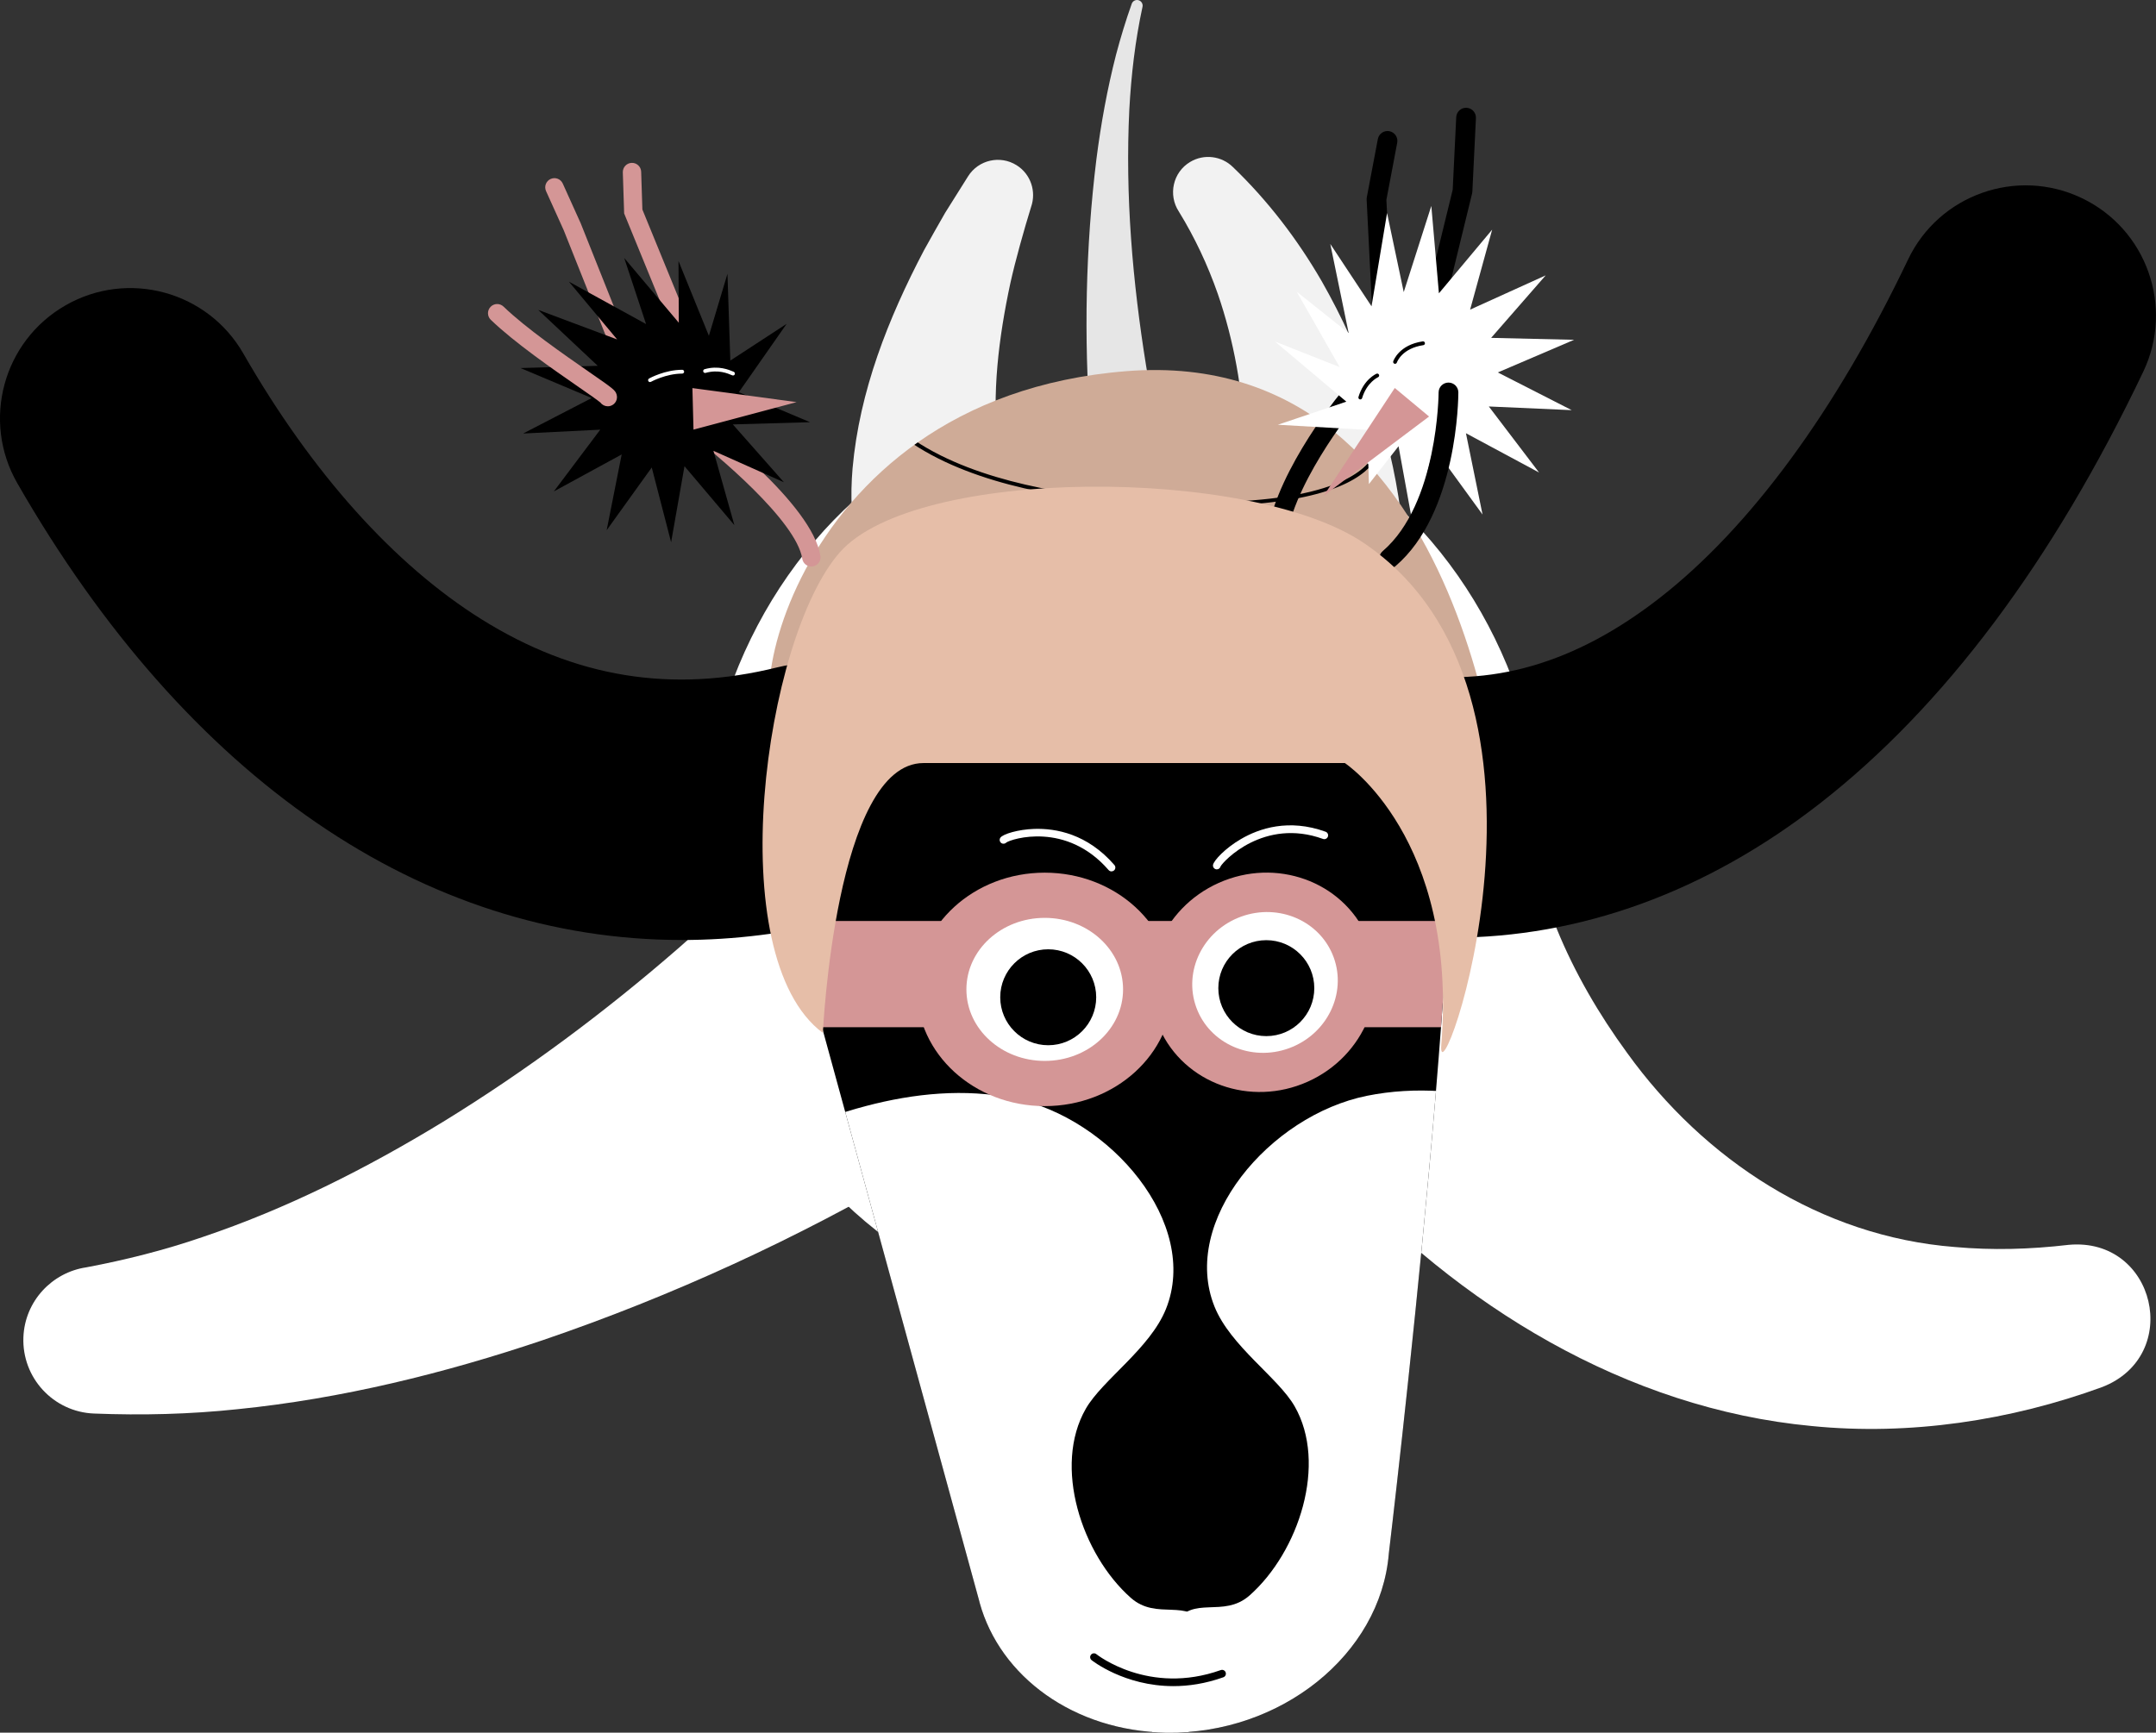
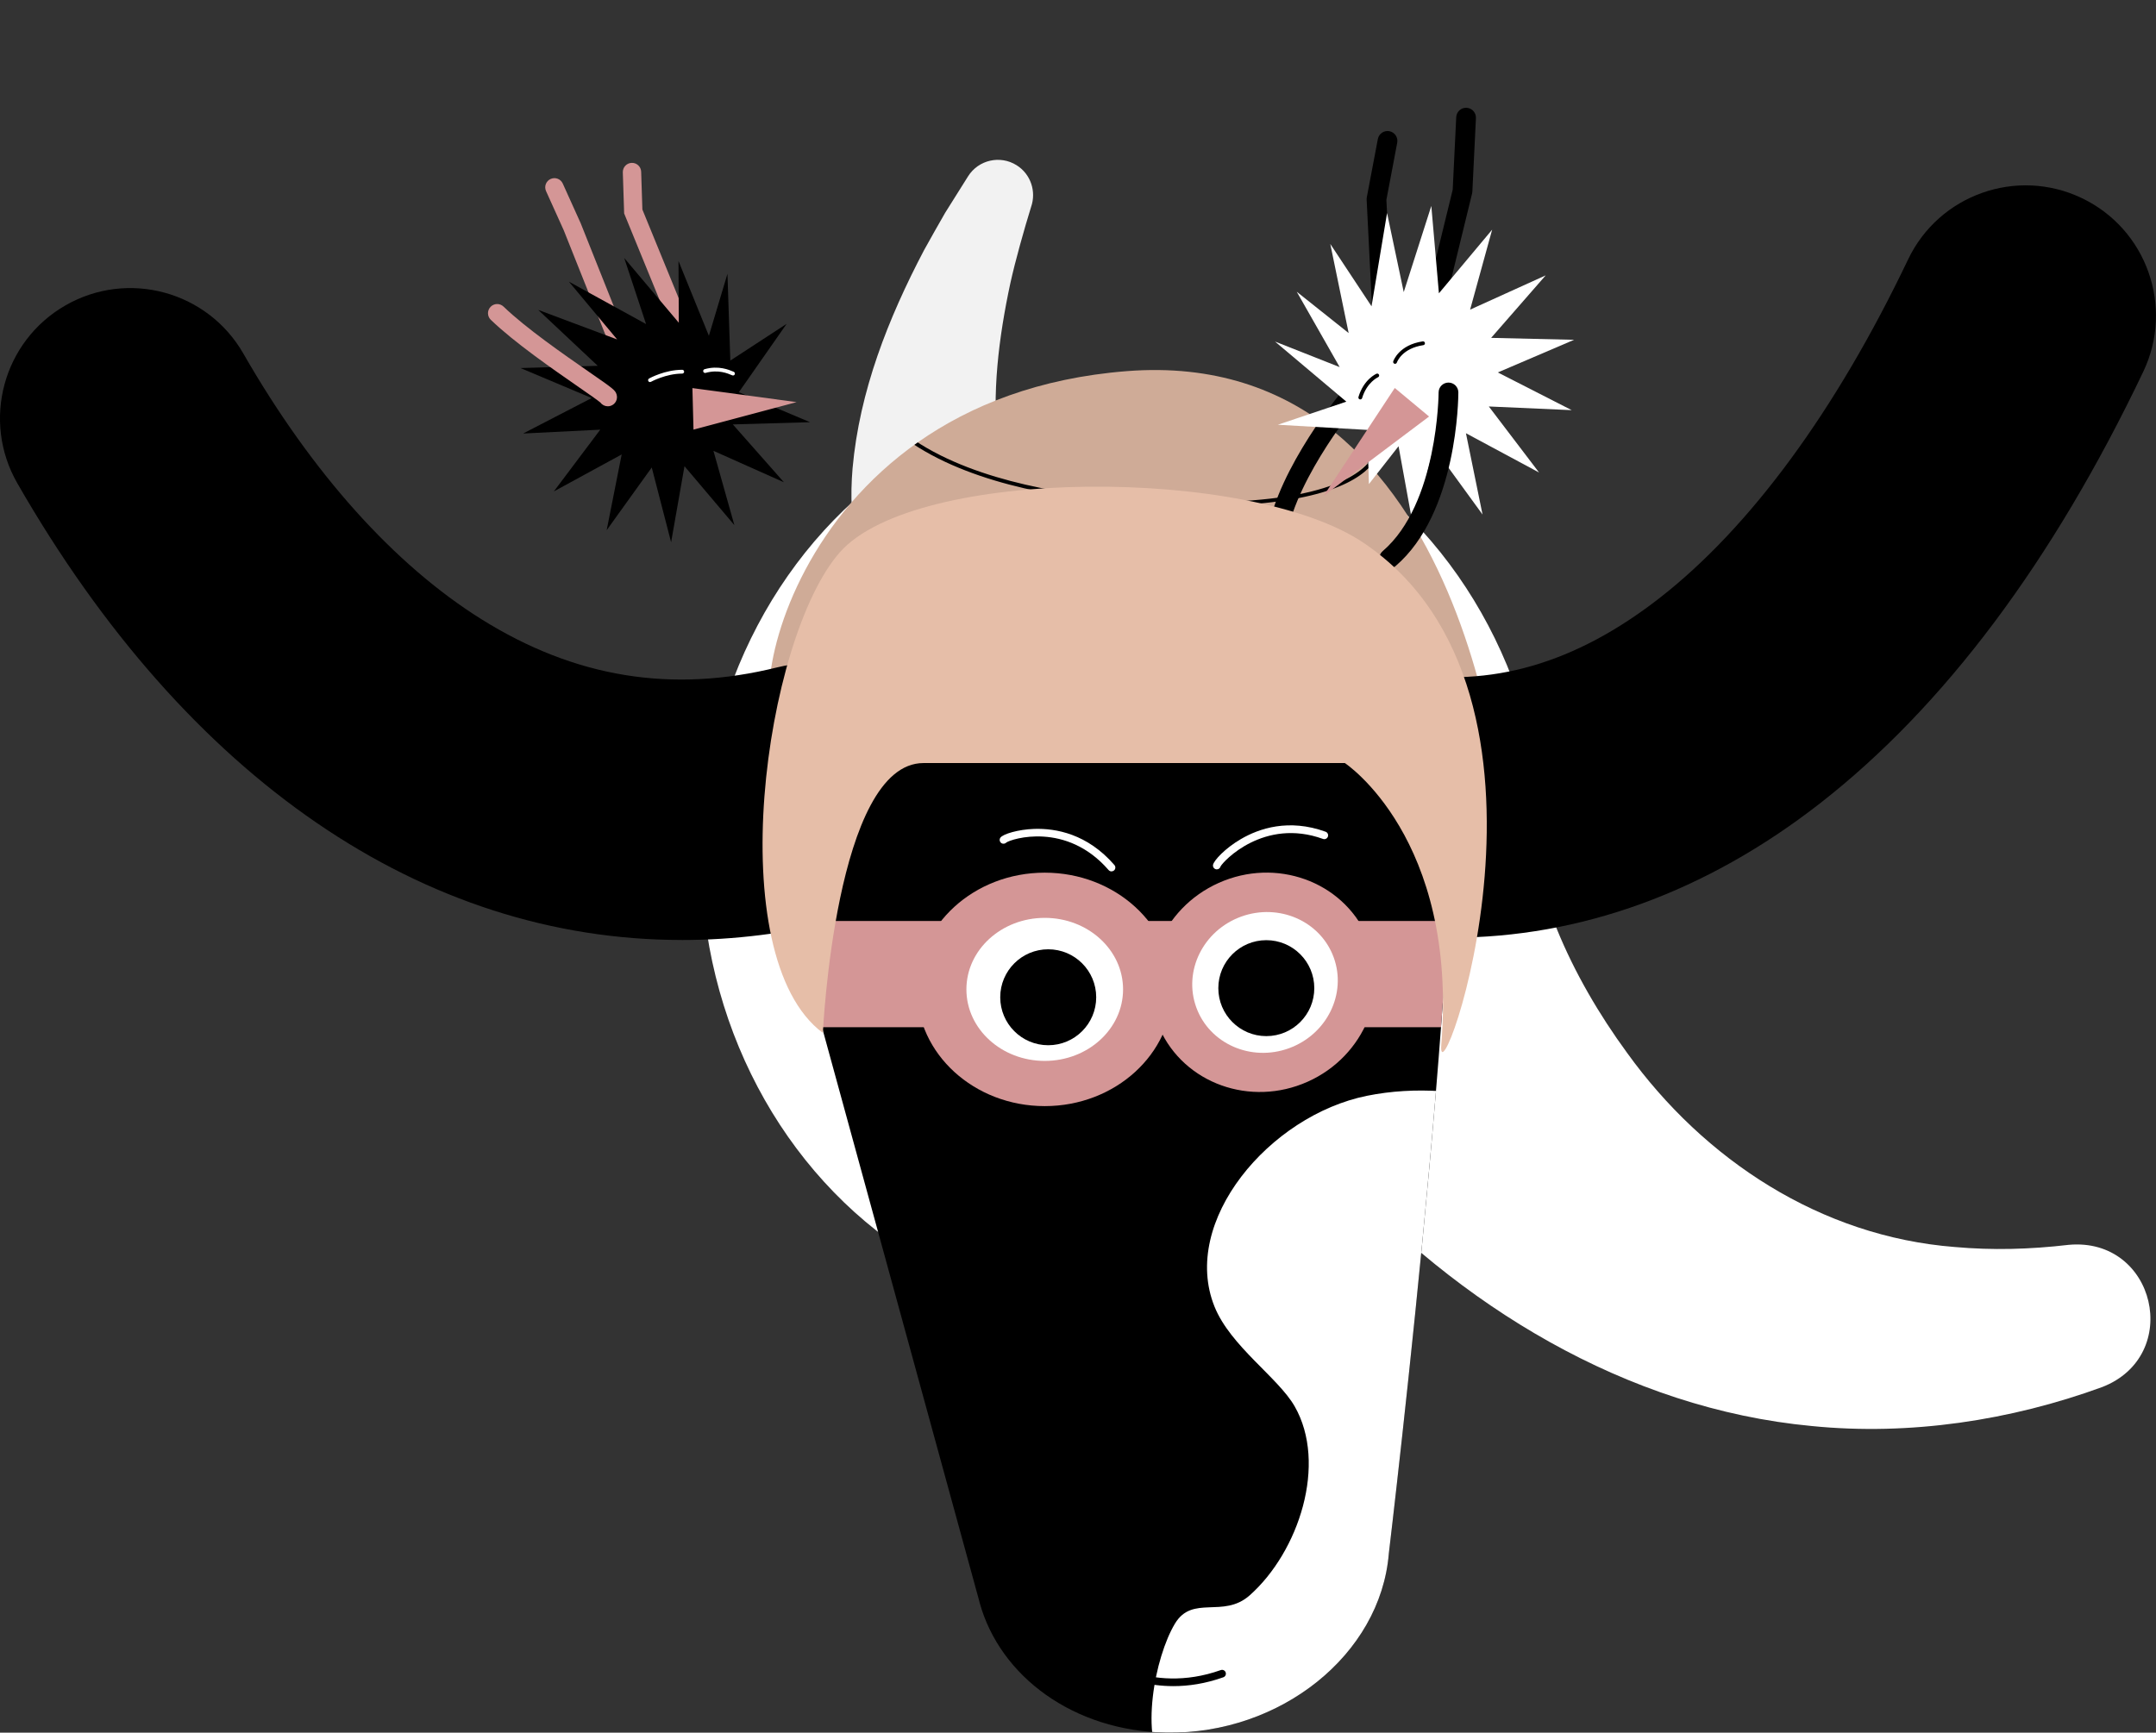
<svg xmlns="http://www.w3.org/2000/svg" id="Layer_1" data-name="Layer 1" viewBox="0 0 971.87 781.22">
  <rect x="0" y="0" width="971.87" height="781.22" fill="#333333" stroke="none" />
  <defs>
    <style>
      .cls-1 {
        clip-path: url(#clippath);
      }

      .cls-2, .cls-3 {
        fill: #cfab97;
      }

      .cls-4 {
        clip-path: url(#clippath-1);
      }

      .cls-5, .cls-6, .cls-7, .cls-3, .cls-8, .cls-9, .cls-10 {
        stroke-width: 0px;
      }

      .cls-6 {
        fill: #f2f2f2;
      }

      .cls-7 {
        fill: #d49696;
      }

      .cls-8 {
        fill: #fff;
      }

      .cls-9 {
        fill: #e6bea8;
      }

      .cls-10 {
        fill: #e6e6e6;
      }
    </style>
    <clipPath id="clippath">
      <path class="cls-3" d="m355.97,328.58c-25.52,11.3-6.2-148.83,151.93-161.24,158.14-12.4,170.54,207.75,170.54,207.75,0,0-105.42-142.63-322.47-46.51Z" />
    </clipPath>
    <clipPath id="clippath-1">
      <path class="cls-5" d="m626.03,700.65c-3.81,45.31-48.69,81.37-100.25,80.56-41.7-.66-75-25.25-84.19-58.61l-.15-.65-88.56-323.23c-19.46-71.03,31.44-145.67,113.68-166.72,82.25-21.05,158.05,21.42,184.15,90.5,15.66,41.46-24.69,378.16-24.69,378.16Z" />
    </clipPath>
  </defs>
-   <path class="cls-10" d="m491.47,192.19c-2.91-40.11-2.14-80.56,2.77-120.46,2.03-15.88,4.89-31.66,8.87-47.16,2.05-7.73,4.38-15.38,7.05-22.89.47-1.32,1.92-2,3.23-1.53,1.22.43,1.9,1.72,1.62,2.95-3.3,15.23-5.09,30.71-5.94,46.25-1.91,38.75,1.45,77.64,7.61,115.88.9,5.53,1.99,11.52,3.06,17.03.27,1.37.86,4.23,1.17,5.61,1.73,8.05-3.39,15.98-11.45,17.71-8.72,1.94-17.34-4.48-18-13.38h0Z" />
  <path class="cls-6" d="m385.25,238.67c-.69-2.63-1.04-6.16-1.24-8.9-.4-5.95-.2-12.64.3-18.54,3.11-34.97,16.13-67.74,32.15-98.29,3.14-5.76,6.42-11.4,9.62-17.04,0,0,10.3-16.4,10.3-16.4,4.66-7.42,14.46-9.66,21.88-5,6.44,4.03,8.93,11.91,6.54,18.76-3.14,10.14-7.12,24.29-9.36,34.43-5.19,24.19-8.54,50.29-5.47,74.61.15,1.09.71,4.39.86,5.47.55,2.62,1.21,5.66,2,8.21.39,1.07.9,2.57,1.46,3.53,0,0,.19.09.19.09.03,0,.06.06.07.02,5.28,15.15-4.97,38.68-24.76,43.65-19.09,5.51-39.04-5.5-44.55-24.59h0Z" />
-   <path class="cls-6" d="m559.6,232.15l.02.08s.01.06.02.01c.27-1.05.36-2.11.51-3.24,1.13-10.03,1.29-20.16.92-30.34-.86-22.36-4.79-44.93-12.12-66.17-4.52-12.93-10.34-25.34-17.52-37.04-4.99-7.54-2.72-17.83,5.09-22.45,6.32-3.77,14.22-2.62,19.23,2.31,15.72,15.08,29.18,32.68,40.08,51.55,18.21,31.97,30.72,67.45,35.56,104.06,0,0,.09.9.09.9,0,0,.04.48.04.48l.02.32s.02.39.02.39c-2.46,47.68-70.64,46.89-71.96-.87h0Z" />
  <ellipse class="cls-8" cx="506.18" cy="386.01" rx="190.15" ry="208.07" />
  <g>
    <path class="cls-2" d="m355.97,328.58c-25.52,11.3-6.2-148.83,151.93-161.24,158.14-12.4,170.54,207.75,170.54,207.75,0,0-105.42-142.63-322.47-46.51Z" />
    <g class="cls-1">
      <path class="cls-5" d="m540.26,228.18c-4.63,0-9.51-.08-14.67-.25-29.44-.98-71.12-5.44-102.46-21.11-18.86-9.43-24.96-18.36-25.21-18.74l1.43-.96c.06.09,6.19,9.01,24.73,18.25,31.05,15.46,72.37,19.87,101.57,20.84,61.34,2.05,83.58-8.58,91.45-17.85,4.67-5.51,3.82-10.09,3.78-10.29l1.69-.35c.05.22,1.09,5.51-4.08,11.66-7.39,8.81-27.07,18.8-78.22,18.8Z" />
    </g>
  </g>
  <path class="cls-8" d="m699.92,412.89s-.2-.35-.2-.35l-.04-.02s-.06-.06-.05-.02c0,0,0,.2,0,.2.52,2.06,1.31,3.98,2.11,6.07,8.04,19.77,19.07,38.65,31.72,55.95,34.79,48.31,87.34,82.79,147.63,87.53,17.06,1.53,33.92,1.08,51.4-.97,39.22-3.59,51.62,49.99,15.1,64.13-41.29,15.08-86.72,21.97-130.84,17.57-83.72-7.83-159.69-54.55-215.34-116.02-9.43-10.39-18.45-21.31-26.78-32.85-3.21-4.52-6.63-9.3-9.37-14.22-40.88-91.03,86.67-154.56,134.66-66.99h0Z" />
-   <path class="cls-8" d="m430.82,515.91c-5.78,3.95-11.95,7.62-17.92,11.17-53.43,31.29-109.72,57.24-168.28,77.2-44.3,14.93-90.69,26.39-137.5,31.1-21.5,2.29-43.17,2.82-64.8,1.96-18.28-.74-32.5-16.15-31.77-34.43.64-16.23,12.89-29.19,28.32-31.48,17.7-3.33,35.22-7.75,52.28-13.61,38.07-12.81,73.96-30.91,108.4-51.91,37.58-23.06,73.25-49.65,106.47-78.56,10.05-8.83,19.86-17.67,29.18-27.15.3-.3.5-.53.74-.79,0,0,.35-.38.35-.38,19.99-39.2,68.13-54.7,107.27-34.57,52.9,26.54,58,102.26,9.64,135.77,0,0-22.38,15.68-22.38,15.68h0Z" />
  <path class="cls-5" d="m654.23,422.78c-14.17,0-28.41-1.22-42.68-3.68-31.97-5.51-53.42-35.89-47.91-67.86,5.51-31.97,35.89-53.41,67.86-47.91,40.41,6.96,78.55-4.06,116.62-33.71,40.81-31.79,79.53-84.55,111.97-152.58,13.96-29.28,49.02-41.7,78.3-27.74,29.28,13.96,41.7,49.02,27.74,78.3-40.83,85.63-89.89,151.13-145.82,194.7-51.3,39.95-108.01,60.48-166.08,60.48Z" />
  <path class="cls-5" d="m307.28,423.82c-116.23,0-222.71-72.18-299.48-205.95-16.15-28.14-6.43-64.03,21.71-80.18,28.14-16.15,64.03-6.43,80.18,21.71,30.84,53.74,67.93,95.15,107.27,119.76,42.24,26.43,85.93,33.53,133.56,21.71,31.49-7.81,63.34,11.38,71.16,42.86s-11.38,63.34-42.86,71.16c-24.13,5.99-48.03,8.94-71.52,8.94Z" />
  <path class="cls-7" d="m305.99,149.66c-1.63,0-3.18-.97-3.83-2.57l-20.81-50.86-.6-18.52c-.07-2.28,1.72-4.2,4-4.27,2.3-.08,4.2,1.72,4.27,4l.55,17.03,20.25,49.48c.87,2.11-.15,4.53-2.26,5.4-.51.21-1.04.31-1.57.31Z" />
  <path class="cls-7" d="m278.19,157.18c-1.64,0-3.2-.99-3.85-2.61l-20.21-50.72-7.99-17.69c-.94-2.08-.01-4.53,2.07-5.47s4.53-.02,5.47,2.07l8.1,17.94,20.24,50.81c.85,2.12-.19,4.53-2.31,5.38-.5.2-1.02.29-1.53.29Z" />
-   <path class="cls-7" d="m365.72,255.43c-2.01,0-3.77-1.46-4.08-3.51-2.61-16.96-38.63-47.27-52.28-57.51-1.83-1.37-2.2-3.96-.83-5.79,1.37-1.83,3.96-2.2,5.79-.83,5.3,3.98,51.9,39.52,55.5,62.88.35,2.26-1.2,4.37-3.46,4.72-.21.03-.42.05-.63.05Z" />
  <g>
    <polygon class="cls-5" points="278.18 153.04 256.45 127 291.23 146.11 281.38 116.32 305.99 145.52 305.85 117.68 319.55 151.4 327.92 123.45 329.21 162.58 354.61 146 333.06 176.84 365.15 190.36 330.34 191.36 353.39 217.46 321.6 203.27 331.04 236.78 308.55 210.2 302.52 244.49 293.79 210.78 273.47 239.06 280.24 204.9 249.66 221.57 270.58 193.73 235.8 195.47 266.72 179.47 234.63 165.95 269.44 164.94 242.61 139.73 278.18 153.04" />
    <polygon class="cls-7" points="312.12 174.98 359.09 181.31 312.61 193.71 312.12 174.98" />
  </g>
  <path class="cls-8" d="m293.01,172.27c-.3,0-.6-.16-.75-.44-.23-.42-.08-.94.33-1.17.29-.16,7.16-3.93,14.94-3.93.48,0,.86.39.86.86s-.39.86-.86.86c-7.34,0-14.04,3.68-14.1,3.71-.13.07-.28.11-.42.11Z" />
  <path class="cls-8" d="m330.45,169.31c-.11,0-.22-.02-.33-.07l-.06-.02c-2.05-.88-6.31-2.7-11.98-1.09-.46.13-.94-.13-1.07-.59-.13-.46.13-.94.59-1.07,6.26-1.79,11.07.28,13.13,1.16.44.19.67.71.48,1.14-.14.33-.45.53-.78.53Z" />
  <path class="cls-7" d="m273.99,183.19c-1.31,0-2.55-.62-3.32-1.67-1.12-.98-5.52-4.03-9.78-6.98-11.57-8.02-29.06-20.13-39.65-30.34-1.65-1.59-1.69-4.21-.11-5.85,1.59-1.65,4.21-1.69,5.85-.11,10.11,9.75,27.26,21.63,38.61,29.5,10.85,7.52,11.69,8.13,12.32,10.01.72,2.17-.45,4.51-2.62,5.23-.43.14-.88.21-1.31.21Z" />
  <path class="cls-5" d="m640.76,166.42c-.35,0-.7-.04-1.06-.13-2.38-.58-3.85-2.99-3.26-5.37l18.4-75.38,1.59-32.72c.12-2.45,2.21-4.34,4.66-4.22,2.45.12,4.34,2.2,4.22,4.66l-1.61,33.15c-.01.28-.05.56-.12.84l-18.5,75.79c-.5,2.03-2.31,3.39-4.31,3.39Z" />
  <path class="cls-5" d="m624.06,165.72c-2.35,0-4.32-1.85-4.44-4.22l-3.57-71.47c-.02-.35,0-.7.07-1.05l4.98-26.29c.46-2.41,2.78-4,5.19-3.54,2.41.46,4,2.78,3.54,5.2l-4.88,25.77,3.55,70.95c.12,2.45-1.77,4.54-4.22,4.66-.08,0-.15,0-.23,0Z" />
  <path class="cls-5" d="m574.98,250.95c-.08,0-.16,0-.24,0-2.45-.13-4.33-2.23-4.2-4.68,1.59-29.4,31.64-66.42,32.92-67.98,1.56-1.9,4.36-2.18,6.25-.62,1.9,1.55,2.18,4.35.63,6.25-.29.36-29.49,36.35-30.93,62.83-.13,2.37-2.09,4.21-4.43,4.21Z" />
  <g>
    <polygon class="cls-8" points="632.77 131.71 625.25 96.05 618.25 138.11 599.66 109.99 607.94 150.17 584.54 131.54 603.89 165.52 574.74 154 606.9 181.1 576.02 191.51 616.37 193.84 617.07 218.26 630.43 201.2 637.12 238 646.29 201.74 668.29 231.99 660.81 195.34 693.76 213.04 671.12 183.27 708.49 184.93 675.17 167.93 709.56 153.21 672.16 152.34 696.76 124.16 662.69 139.61 672.62 103.55 648.63 132.24 645.2 92.85 632.77 131.71" />
    <polygon class="cls-7" points="628.73 174.93 596.73 223.5 644.19 187.8 628.73 174.93" />
  </g>
  <path class="cls-5" d="m628.86,164.05c-.09,0-.18-.01-.28-.05-.45-.15-.69-.64-.54-1.09.1-.3,2.58-7.4,13.3-8.99.46-.07.91.25.98.73s-.25.91-.73.98c-9.62,1.43-11.83,7.57-11.92,7.83-.12.36-.46.58-.82.58Z" />
  <path class="cls-5" d="m613.19,180.1c-.08,0-.17-.01-.25-.04-.46-.14-.71-.62-.58-1.07,2.38-7.94,7.9-10.38,8.13-10.48.44-.19.94.02,1.13.45.19.44-.01.94-.45,1.13-.06.03-5.02,2.28-7.16,9.39-.11.37-.45.61-.83.61Z" />
  <path class="cls-5" d="m626.19,256.31c-1.25,0-2.5-.53-3.38-1.55-1.6-1.86-1.38-4.67.48-6.27,24.91-21.35,25.2-71.04,25.2-71.54,0-2.46,1.99-4.45,4.45-4.45s4.45,1.99,4.45,4.45c0,2.21-.32,54.3-28.31,78.29-.84.72-1.87,1.07-2.89,1.07Z" />
  <g>
    <path d="m626.03,700.65c-3.81,45.31-48.69,81.37-100.25,80.56-41.7-.66-75-25.25-84.19-58.61l-.15-.65-88.56-323.23c-19.46-71.03,31.44-145.67,113.68-166.72,82.25-21.05,158.05,21.42,184.15,90.5,15.66,41.46-24.69,378.16-24.69,378.16Z" />
    <g class="cls-4">
-       <path class="cls-8" d="m326.14,524.39c40.48-20.59,86.77-38.1,130.72-29.21,43.96,8.89,84.17,56.63,68.71,95.05-7.17,17.82-28.64,31.95-36.09,44.9-14.91,25.94-1.92,65.63,20.23,85.28,11.96,10.61,25.81-.45,33.74,12.83,9,15.07,2.42,34.67-9.07,49.42-29.5,37.9-88.21,53.53-137.25,43.54-49.05-9.99-88.37-41.7-113.5-79.37-25.13-37.66-37.66-81.1-47.79-124.4-2.55-10.91.96-27.9,13.61-26.44" />
      <path class="cls-8" d="m746.9,523.29c-40.48-20.59-86.77-38.1-130.72-29.21-43.96,8.89-84.17,56.63-68.71,95.05,7.17,17.82,28.64,31.95,36.09,44.9,14.91,25.94,1.92,65.63-20.23,85.28-11.96,10.61-25.81-.45-33.74,12.83-9,15.07-16,51.06-4.52,65.82,29.5,37.9,101.79,37.13,150.84,27.14s88.37-41.7,113.5-79.37c25.13-37.66,37.66-81.1,47.79-124.4,2.55-10.91-.96-27.9-13.61-26.44" />
      <rect class="cls-7" x="352.51" y="415.25" width="316.1" height="47.9" />
    </g>
  </g>
  <ellipse class="cls-7" cx="470.94" cy="446.1" rx="57.63" ry="52.63" />
  <ellipse class="cls-7" cx="569.41" cy="442.93" rx="51.14" ry="49.1" transform="translate(-131.19 270.97) rotate(-24.09)" />
  <ellipse class="cls-8" cx="470.94" cy="446.1" rx="35.31" ry="32.25" />
  <ellipse class="cls-8" cx="570.25" cy="442.93" rx="32.96" ry="31.57" transform="translate(-117.27 222.27) rotate(-20.04)" />
  <path class="cls-8" d="m501.04,392.9c-.48,0-.96-.2-1.31-.6-19.07-22.01-43.79-14.08-46.11-12.42-.6.64-1.59.74-2.3.2-.76-.57-.92-1.66-.34-2.42,1.24-1.64,7.98-3.67,15.16-3.92,9.8-.33,24.02,2.21,36.21,16.29.62.72.55,1.81-.17,2.44-.33.28-.73.42-1.13.42Zm-47.3-13.15h0s0,0,0,0Z" />
  <path class="cls-8" d="m548.5,391.98c-.09,0-.19,0-.28-.02-.94-.16-1.58-1.04-1.42-1.99.32-1.93,5.35-7.42,12.5-11.61,8.28-4.85,21.63-9.36,38.24-3.35.9.33,1.36,1.32,1.04,2.21-.32.9-1.32,1.36-2.21,1.04-26.64-9.65-45.06,10.1-46.19,12.43-.2.76-.89,1.29-1.67,1.29Zm1.7-1.45h0s0,0,0,0Z" />
  <path class="cls-9" d="m370.93,465.74s5.67-121.69,45.36-121.69h189.94s51.03,33.66,43.47,126.86c-2.53,31.2,66.28-157.62-34.96-226.11-51.03-34.52-202.23-34.52-236.25,4.32-34.02,38.84-53.86,182.1-7.56,216.62Z" />
  <path class="cls-5" d="m528.95,760.25c-22.17,0-36.71-11.57-36.9-11.73-.74-.6-.85-1.69-.25-2.43.6-.74,1.69-.85,2.42-.25.29.23,23.67,18.71,56.08,7.17.9-.32,1.88.15,2.2,1.05.32.9-.15,1.88-1.05,2.2-8.1,2.88-15.68,3.99-22.52,3.99Z" />
  <circle class="cls-5" cx="472.51" cy="449.65" r="21.63" />
  <circle class="cls-5" cx="570.82" cy="445.54" r="21.63" />
</svg>